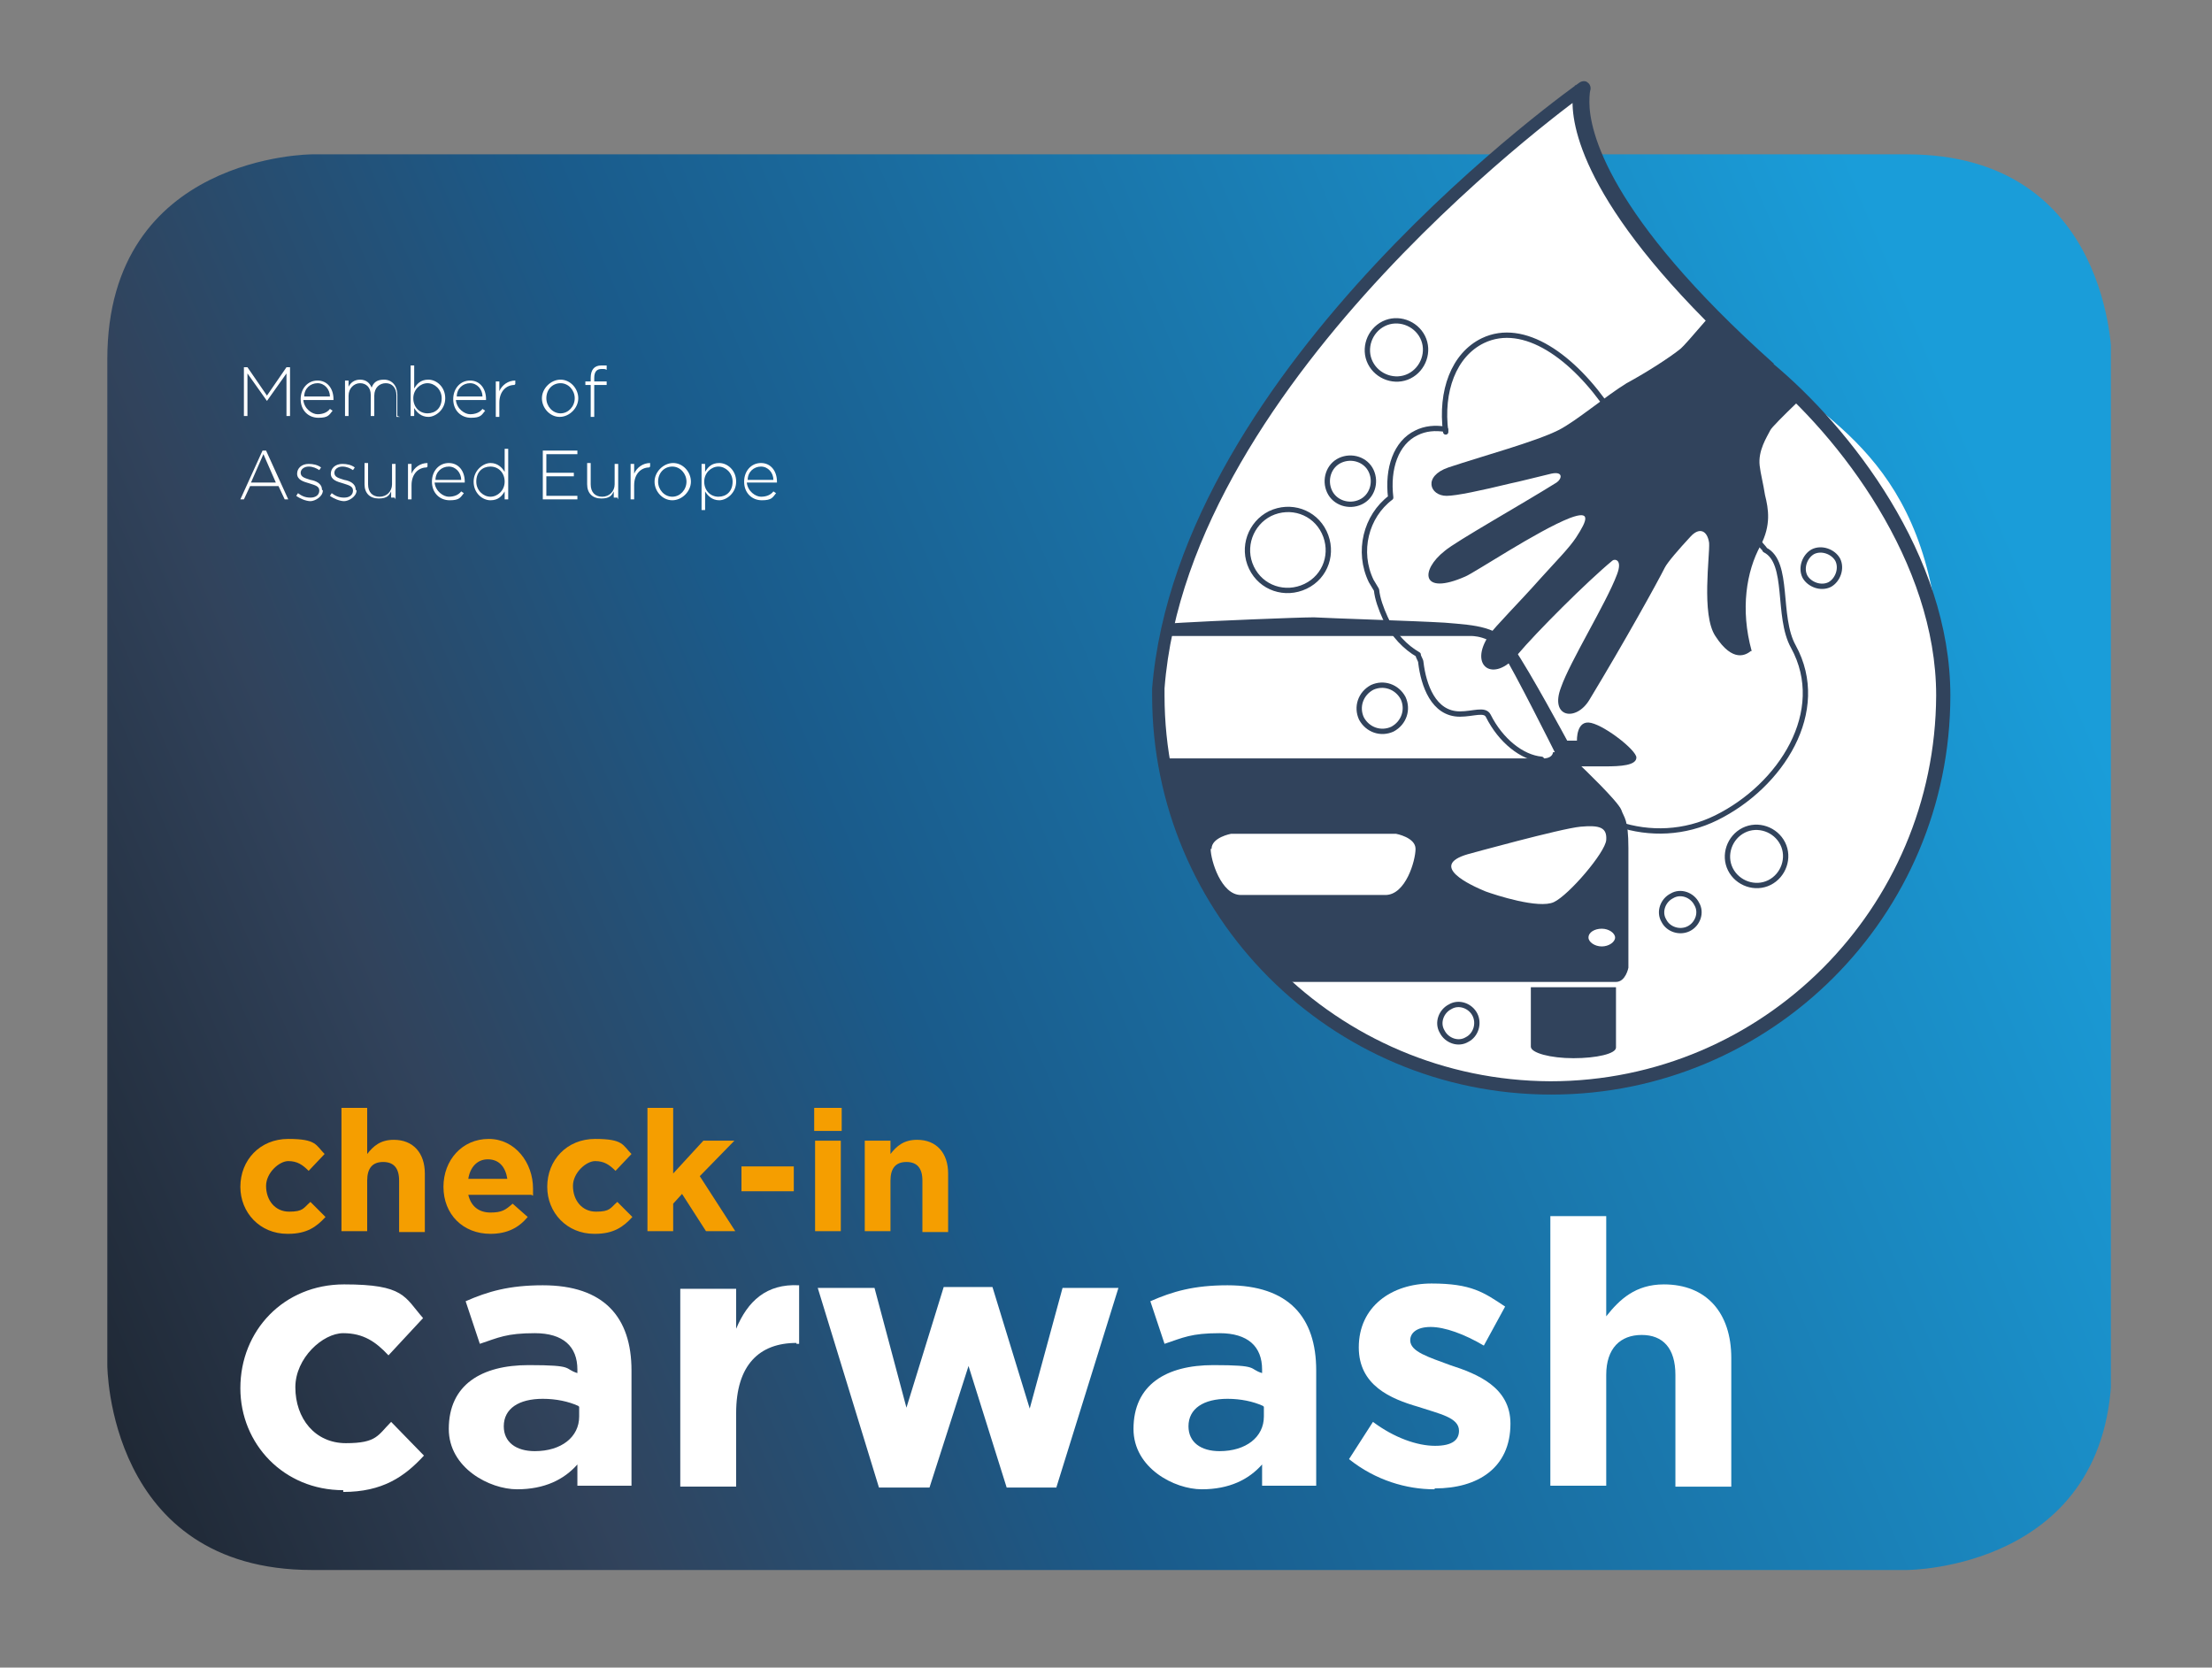
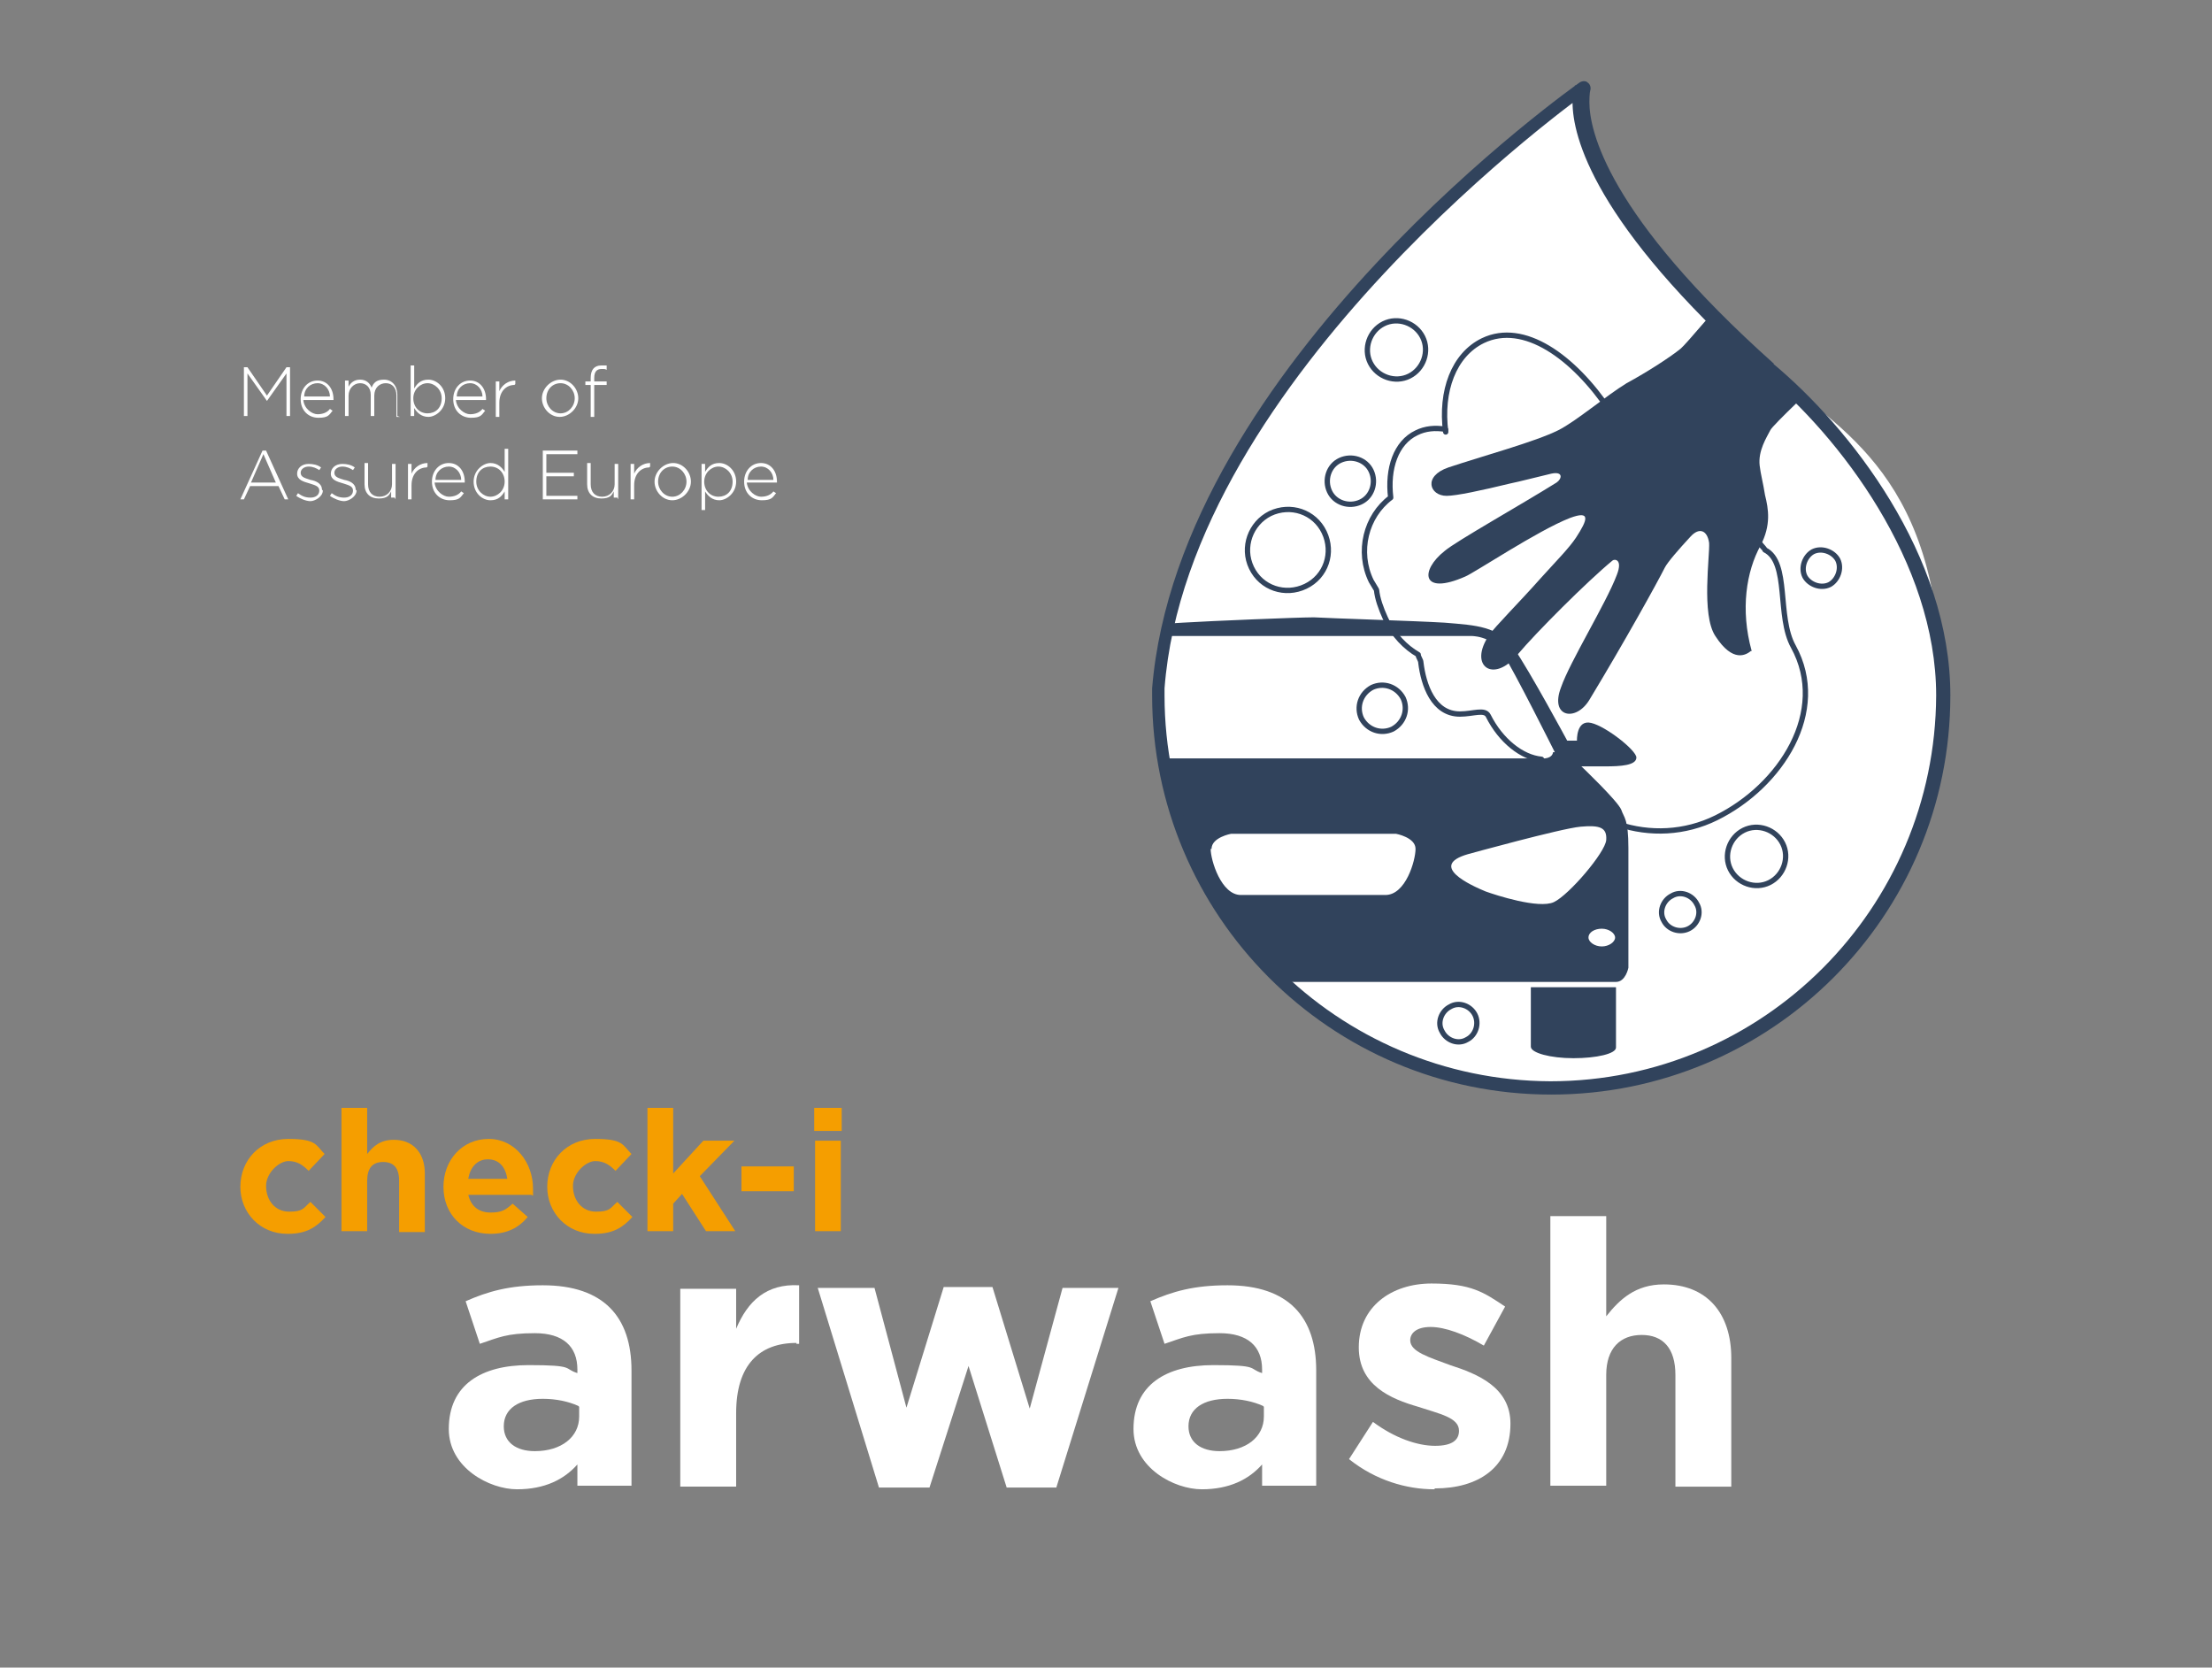
<svg xmlns="http://www.w3.org/2000/svg" id="Ebene_1" data-name="Ebene 1" version="1.1" viewBox="0 0 249.4 188">
  <rect x="0" y="0" width="249.4" height="188" fill="#808080" stroke="none" />
  <defs>
    <style> .cls-1 { stroke: #31435c; stroke-linejoin: round; stroke-width: .6px; } .cls-1, .cls-2 { fill: none; } .cls-3 { clip-path: url(#clippath); } .cls-2, .cls-4, .cls-5, .cls-6, .cls-7 { stroke-width: 0px; } .cls-8 { clip-path: url(#clippath-1); } .cls-9 { clip-path: url(#clippath-2); } .cls-4 { fill: #31435c; } .cls-5 { fill: #f59e00; } .cls-6 { fill: url(#Unbenannter_Verlauf_71); } .cls-7 { fill: #fff; } </style>
    <clipPath id="clippath">
-       <path class="cls-2" d="M35.2,17.4s-23.1,0-23.1,23.1v113.4s0,23.1,23.1,23.1h179.8s23.1,0,23.1-23.1V40.5s0-23.1-23.1-23.1H35.2Z" />
-     </clipPath>
+       </clipPath>
    <linearGradient id="Unbenannter_Verlauf_71" data-name="Unbenannter Verlauf 71" x1=".7" y1="150" x2="249.5" y2="44.4" gradientUnits="userSpaceOnUse">
      <stop offset="0" stop-color="#1d2530" />
      <stop offset=".2" stop-color="#31435c" />
      <stop offset=".4" stop-color="#1a5b8b" />
      <stop offset=".9" stop-color="#1a9dd9" />
    </linearGradient>
    <clipPath id="clippath-1">
      <rect class="cls-2" x="12.1" y="8.4" width="225.9" height="168.6" />
    </clipPath>
    <clipPath id="clippath-2">
      <path class="cls-2" d="M130.4,77.5v-.3.3ZM130.4,77.5v.8c0,24.4,19.8,44.3,44.3,44.3s44.3-19.8,44.3-44.3-11.1-29.7-19.8-36.9c-24.6-22-20.9-31.7-20.9-31.7,0,0-45,31.8-47.9,67.7" />
    </clipPath>
  </defs>
  <g class="cls-3">
    <rect class="cls-6" x="12.1" y="17.4" width="225.9" height="159.6" />
  </g>
  <g class="cls-8">
    <path class="cls-7" d="M199.1,41.5c-24.6-22-20.9-31.7-20.9-31.7,0,0-45,31.8-47.9,67.7v.8c0,24.4,19.8,44.3,44.3,44.3s44.3-19.8,44.3-44.3-11.1-29.7-19.8-36.9" />
  </g>
  <g class="cls-9">
    <path class="cls-1" d="M163,48.4c-1.2-.2-2.3-.1-3.3.4-2.3,1.1-3.3,4-2.9,7.3-2.8,2.1-3.8,6.1-2.2,9.4.2.3.4.7.6,1,.1,1,.5,2.1,1,3.2.9,1.9,2.3,3.3,3.7,4.1,0,.3.3.6.3.9.3,2.5,1.4,5.8,4.4,5.8,1.5,0,2.8-.6,3.2.2,1.4,2.8,3.8,4.7,6,4.9,3.9,7.2,12.6,10.1,19.7,6.6,7.3-3.6,12.7-12,8.7-19.3-1.9-3.4-.4-9.5-3.2-10.9,0-.2-3.7-4-3.8-4.2-1.5-3.1,2.3-4.9-1.2-4.1-.1-.4-3.5.9-3.7.6-.5-1-1.2-.7-2-1.6,1-3.2-4.3-2.7-6.8-6.4-4.1-6.1-9.7-10.1-14.3-7.9-3.3,1.6-4.8,5.7-4.2,10.3ZM206.3,65.9c-1,.5-2.3,0-2.8-.9-.5-1,0-2.3.9-2.8,1-.5,2.3,0,2.8.9.5,1,0,2.3-.9,2.8ZM154.6,53.1c-.6-1.3-2.2-1.8-3.5-1.2-1.3.6-1.8,2.2-1.2,3.5.6,1.3,2.2,1.8,3.5,1.2,1.3-.6,1.8-2.2,1.2-3.5ZM191.3,101.9c-.5-1-1.8-1.5-2.8-.9-1,.5-1.5,1.8-.9,2.8.5,1,1.8,1.4,2.8.9,1-.5,1.5-1.8.9-2.8ZM157,82.2c-1.3.6-2.8.1-3.5-1.2-.6-1.3-.1-2.8,1.2-3.5,1.3-.6,2.8-.1,3.5,1.2.6,1.3.1,2.8-1.2,3.5ZM201,95.1c-.8-1.6-2.8-2.3-4.4-1.5-1.6.8-2.3,2.8-1.5,4.4.8,1.6,2.8,2.3,4.4,1.5,1.6-.8,2.3-2.8,1.5-4.4ZM149.3,60c-1.1-2.3-3.8-3.2-6.1-2.1-2.2,1.1-3.2,3.8-2.1,6.1,1.1,2.3,3.8,3.2,6.1,2.1,2.3-1.1,3.2-3.8,2.1-6.1ZM166.3,114.4c-.5-1-1.8-1.5-2.8-.9-1,.5-1.5,1.8-.9,2.8.5,1,1.8,1.5,2.8.9,1-.5,1.4-1.8.9-2.8ZM160.4,38c-.8-1.6-2.8-2.3-4.4-1.5-1.6.8-2.3,2.8-1.5,4.4.8,1.6,2.8,2.3,4.4,1.5,1.6-.8,2.3-2.8,1.5-4.4Z" />
    <path class="cls-4" d="M197.4,73.4c-.5.4-2,1.4-4-1.7-1.6-2.4-.6-9.1-.7-10.5-.2-1.4-1.1-1.8-2.1-.7-1.3,1.4-2.6,2.9-2.9,3.5-.8,1.6-4.5,8.3-8.5,14.9-1.5,2.5-4.5,2-3.2-1.4,1-2.9,5.1-9.5,6.3-12.7.7-1.8-.3-1.8-.5-1.6-2.9,2.4-8.6,8.1-10.7,10.6-2.7,3.3-5.6,1.3-3.2-2.2.6-.9,3.5-3.8,5.8-6.4,1.9-2.1,3.2-3.4,4-4.6,1.3-2,1.7-3.1-.7-2.2-3.6,1.4-10.8,6.2-11.8,6.6-5,2.2-5.1-.7-2.3-2.9,1.3-1.1,8.6-5.2,12.6-7.7.6-.4.8-1.3-.6-1-1.7.4-3.6.9-4.6,1.1-3.3.8-6.1,1.4-7.2,1.4-1.9,0-2.7-2.2.2-3.2,3.9-1.3,9.8-2.9,12.4-4.2,2-1,5.4-3.9,7.7-5.3,2.4-1.3,5-3,6.1-3.9s15.1-17.8,15.1-17.8l13.9,9.1s-18.4,16.8-18.9,17.9c-.4.8-1.4,2.3-1.2,4,.1.9.4,2,.6,3.3.4,1.6.7,3.4-.5,5.7-1.6,2.9-2.3,7.2-1,11.9" />
    <path class="cls-4" d="M184.5,85.4c0-.8-3.4-3.5-5.1-3.9-1.7-.4-1.6,2-1.6,2h-1.1s-4.2-7.8-6-10.4c-1.8-2.5-4.2-2.6-7.8-2.9-3.3-.2-13.1-.5-14.7-.6h0s-.1,0-.1,0h-.1s0,0,0,0c-1.6,0-11.4.4-14.7.6-3.6.2-6,.4-7.8,2.9-1.8,2.5-6,10.4-6,10.4h-1.1s.1-2.4-1.6-2c-1.7.4-5.1,3-5.1,3.9s1.8,1,3.5,1h2.7s-4.1,4-4.5,4.9c-.4,1-.8,1.1-.8,4.3v13.5s.4,1.6,1.4,1.6h68.2c1.1,0,1.4-1.6,1.4-1.6v-13.5c0-3.3-.5-3.4-.8-4.3-.4-1-4.5-4.9-4.5-4.9h2.7c1.7,0,3.5-.1,3.5-1M179.1,105.7c0-.6.7-1,1.5-1s1.5.5,1.5,1-.7,1-1.5,1-1.5-.5-1.5-1M136.6,95.7c0-1.3,2.2-1.7,2.2-1.7h18.6s2.2.4,2.2,1.7-1.1,5.2-3.4,5.2h-16.3c-2.2,0-3.4-3.9-3.4-5.2M115.6,104.7c.8,0,1.5.5,1.5,1s-.7,1-1.5,1-1.5-.5-1.5-1,.7-1,1.5-1M130.8,96.3c4.5,1.3-.3,3.5-2,4.2-1.1.4-6,2-7.7,1.2-1.7-.8-5.8-5.6-5.9-7-.1-1.4.7-1.6,2.9-1.5,2.2.2,12.7,3.1,12.7,3.1M175.1,84.8s0,.6-.9.7c-.8,0-21.1,0-26.1,0-5,0-25.3,0-26.1,0-.9,0-.9-.7-.9-.7,0,0,4.6-9.2,5.9-11.2,1.3-2,3.6-1.9,3.6-1.9h35.2s2.3-.1,3.6,1.9c1.3,2,5.9,11.2,5.9,11.2M178.2,93.2c2.2-.2,3,.1,2.9,1.5-.1,1.4-4.2,6.2-5.9,7-1.7.8-6.6-.8-7.7-1.2-1.7-.7-6.5-2.9-2-4.2,0,0,10.5-2.9,12.7-3.1M123.7,111.3h-9.6v6.7h0,0c0,.7,2.2,1.3,4.8,1.3s4.8-.5,4.8-1.2h0c0,0,0,0,0,0v-6.7ZM182.2,111.3h-9.6v6.7h0,0c0,.7,2.2,1.3,4.8,1.3s4.8-.5,4.8-1.2h0c0,0,0,0,0,0v-6.7Z" />
  </g>
  <path class="cls-4" d="M199.1,41.5l-.5.6c-18.9-16.9-21.3-26.7-21.3-30.6,0-1.2.2-1.8.3-1.9l.7.3.5.6c0,0-44.8,31.8-47.5,67.1h-.8c0,0,.8,0,.8,0v.8c0,24,19.5,43.4,43.5,43.5,24,0,43.4-19.5,43.5-43.5,0-15-10.9-29.2-19.5-36.3h0s.5-.6.5-.6l.5-.6c8.8,7.3,20.1,21.7,20.1,37.5,0,24.9-20.2,45-45,45-24.9,0-45-20.2-45-45v-.8h0c3-36.6,48.2-68.3,48.2-68.3.3-.2.7-.2.9,0,.3.2.4.6.3.9,0,0-.1.3-.1,1.3,0,3.2,2,12.7,20.8,29.5l-.5.6.5-.6-.5.6Z" />
  <path class="cls-7" d="M84.3,54.1c0-.9.7-1.5,1.5-1.5s1.4.7,1.4,1.5h-2.9ZM84.3,54.4h3.3c0,0,0,0,0-.1h0c0-1.2-.7-2.1-1.8-2.1s-1.9.9-1.9,2.1h0c0,1.3.9,2.1,2,2.1s1.2-.3,1.6-.8l-.3-.2c-.3.4-.8.6-1.4.6s-1.5-.6-1.6-1.6M82.6,54.3c0,1.1-.7,1.7-1.6,1.7s-1.6-.7-1.6-1.7h0c0-1,.8-1.7,1.6-1.7s1.6.7,1.6,1.7h0ZM83,54.3h0c0-1.3-1-2.1-1.9-2.1s-1.3.5-1.6,1v-.9h-.4v5.2h.4v-2.1c.3.5.8,1,1.6,1s1.9-.8,1.9-2.1M77.4,54.3c0,.9-.7,1.7-1.6,1.7s-1.6-.8-1.6-1.7h0c0-1,.7-1.7,1.6-1.7s1.6.8,1.6,1.7h0ZM77.9,54.3h0c0-1.1-.9-2.1-2-2.1s-2.1,1-2.1,2.1h0c0,1.1.9,2.1,2,2.1s2.1-1,2.1-2.1M73.3,52.6v-.4c-.8,0-1.5.5-1.8,1.2v-1.1h-.4v4h.4v-1.6c0-1.3.8-2,1.7-2h0ZM69.7,56.3v-4h-.4v2.3c0,.8-.6,1.4-1.4,1.4s-1.3-.5-1.3-1.4v-2.4h-.4v2.4c0,1,.6,1.6,1.6,1.6s1.2-.4,1.4-.8v.7h.4ZM65.1,56.3v-.4h-3.5v-2.2h3.1v-.4h-3.1v-2.1h3.5v-.4h-3.9v5.5h3.9ZM56.9,54.3c0,1-.8,1.7-1.6,1.7s-1.6-.7-1.6-1.7h0c0-1.1.7-1.7,1.6-1.7s1.6.7,1.6,1.7h0ZM57.3,56.3v-5.7h-.4v2.6c-.3-.5-.8-1-1.6-1s-1.9.8-1.9,2.1h0c0,1.3,1,2.1,1.9,2.1s1.3-.5,1.6-1v.9h.4ZM49.1,54.1c0-.9.7-1.5,1.5-1.5s1.4.7,1.4,1.5h-2.9ZM49.1,54.4h3.3c0,0,0,0,0-.1h0c0-1.2-.7-2.1-1.8-2.1s-1.9.9-1.9,2.1h0c0,1.3.9,2.1,2,2.1s1.2-.3,1.6-.8l-.3-.2c-.3.4-.8.6-1.4.6s-1.5-.6-1.6-1.6M48.2,52.6v-.4c-.8,0-1.5.5-1.8,1.2v-1.1h-.4v4h.4v-1.6c0-1.3.8-2,1.7-2h0ZM44.6,56.3v-4h-.4v2.3c0,.8-.6,1.4-1.4,1.4s-1.3-.5-1.3-1.4v-2.4h-.4v2.4c0,1,.6,1.6,1.6,1.6s1.2-.4,1.4-.8v.7h.4ZM40.1,55.2h0c0-.7-.7-1-1.3-1.1-.6-.2-1.1-.3-1.1-.8h0c0-.4.4-.7.9-.7s.9.2,1.2.4l.2-.3c-.4-.3-.9-.4-1.4-.4-.8,0-1.3.5-1.3,1.1h0c0,.7.7.9,1.4,1.1.6.2,1.1.3,1.1.8h0c0,.5-.4.8-1,.8s-1-.2-1.4-.5l-.2.3c.4.3,1.1.6,1.6.6s1.4-.5,1.4-1.2M36.3,55.2h0c0-.7-.7-1-1.3-1.1-.6-.2-1.1-.3-1.1-.8h0c0-.4.4-.7.9-.7s.9.2,1.2.4l.2-.3c-.4-.3-.9-.4-1.4-.4-.8,0-1.3.5-1.3,1.1h0c0,.7.7.9,1.4,1.1.6.2,1.1.3,1.1.8h0c0,.5-.4.8-1,.8s-1-.2-1.4-.5l-.2.3c.4.3,1.1.6,1.6.6s1.4-.5,1.4-1.2M31.2,54.4h-2.9l1.4-3.2,1.4,3.2ZM32.5,56.3l-2.5-5.5h-.4l-2.5,5.5h.4l.7-1.5h3.2l.7,1.5h.4Z" />
  <path class="cls-7" d="M68.4,41.6v-.4c-.2,0-.4,0-.6,0-.8,0-1.2.5-1.2,1.4v.4h-.6v.4h.6v3.6h.4v-3.6h1.4v-.4h-1.4v-.4c0-.7.3-1,.8-1s.4,0,.6.1M64.8,44.9c0,.9-.7,1.7-1.6,1.7s-1.6-.8-1.6-1.7h0c0-1,.7-1.7,1.6-1.7s1.6.8,1.6,1.7h0ZM65.2,44.9h0c0-1.1-.9-2.1-2-2.1s-2.1,1-2.1,2.1h0c0,1.1.9,2.1,2,2.1s2.1-1,2.1-2.1M58.1,43.3v-.4c-.8,0-1.5.5-1.8,1.2v-1.1h-.4v4h.4v-1.6c0-1.3.8-2,1.7-2h0ZM51.5,44.7c0-.9.7-1.5,1.5-1.5s1.4.7,1.4,1.5h-2.9ZM51.5,45.1h3.3c0,0,0,0,0-.1h0c0-1.2-.7-2.1-1.8-2.1s-1.9.9-1.9,2.1h0c0,1.3.9,2.1,2,2.1s1.2-.3,1.6-.8l-.3-.2c-.3.4-.8.6-1.4.6s-1.5-.6-1.6-1.6M49.8,44.9c0,1.1-.7,1.7-1.6,1.7s-1.6-.7-1.6-1.7h0c0-1,.8-1.7,1.6-1.7s1.6.7,1.6,1.7h0ZM50.2,44.9h0c0-1.3-1-2.1-1.9-2.1s-1.3.5-1.6,1v-2.6h-.4v5.7h.4v-.9c.3.5.8,1,1.6,1s1.9-.8,1.9-2.1M44.8,46.9v-2.4c0-1-.6-1.7-1.5-1.7s-1.2.4-1.4.9c-.2-.5-.6-.9-1.3-.9s-1.1.4-1.3.8v-.7h-.4v4h.4v-2.3c0-.8.6-1.4,1.3-1.4s1.2.5,1.2,1.3v2.4h.4v-2.3c0-.9.6-1.4,1.3-1.4s1.2.5,1.2,1.4v2.4h.4ZM34.3,44.7c0-.9.7-1.5,1.5-1.5s1.4.7,1.4,1.5h-2.9ZM34.3,45.1h3.3c0,0,0,0,0-.1h0c0-1.2-.7-2.1-1.8-2.1s-1.9.9-1.9,2.1h0c0,1.3.9,2.1,2,2.1s1.2-.3,1.6-.8l-.3-.2c-.3.4-.8.6-1.4.6s-1.5-.6-1.6-1.6M32.7,46.9v-5.5h-.4l-2.2,3.2-2.2-3.2h-.4v5.5h.4v-4.8l2.2,3.1h0l2.2-3.1v4.8h.4Z" />
  <g>
    <path class="cls-5" d="M32.4,139.1c-3.1,0-5.3-2.4-5.3-5.3h0c0-3,2.2-5.4,5.4-5.4s3.1.7,4.1,1.7l-1.8,1.9c-.7-.7-1.3-1.1-2.3-1.1s-2.5,1.3-2.5,2.8h0c0,1.6,1,2.9,2.6,2.9s1.6-.4,2.4-1.1l1.7,1.7c-1,1.1-2.1,1.9-4.2,1.9Z" />
    <path class="cls-5" d="M45,138.8v-5.7c0-1.4-.6-2.1-1.8-2.1s-1.8.7-1.8,2.1v5.7h-2.9v-13.9h2.9v5.2c.7-.9,1.5-1.6,3-1.6,2.2,0,3.5,1.5,3.5,3.8v6.6h-2.9Z" />
    <path class="cls-5" d="M59.9,134.7h-7.1c.3,1.3,1.2,2,2.5,2s1.7-.3,2.5-1l1.7,1.5c-1,1.2-2.3,1.9-4.2,1.9-3.1,0-5.3-2.2-5.3-5.3h0c0-3,2.1-5.4,5.1-5.4s5,2.7,5,5.6h0c0,.3,0,.5,0,.8ZM55,130.7c-1.2,0-2,.9-2.2,2.2h4.4c-.2-1.3-.9-2.2-2.2-2.2Z" />
    <path class="cls-5" d="M67,139.1c-3.1,0-5.3-2.4-5.3-5.3h0c0-3,2.2-5.4,5.4-5.4s3.1.7,4.1,1.7l-1.8,1.9c-.7-.7-1.3-1.1-2.3-1.1s-2.5,1.3-2.5,2.8h0c0,1.6,1,2.9,2.6,2.9s1.6-.4,2.4-1.1l1.7,1.7c-1,1.1-2.1,1.9-4.2,1.9Z" />
    <path class="cls-5" d="M79.6,138.8l-2.7-4.2-1,1.1v3.1h-2.9v-13.9h2.9v7.4l3.4-3.7h3.5l-3.9,4,4,6.2h-3.3Z" />
    <path class="cls-5" d="M83.6,134.3v-2.8h5.9v2.8h-5.9Z" />
    <path class="cls-5" d="M91.8,127.5v-2.6h3.1v2.6h-3.1ZM91.9,138.8v-10.2h2.9v10.2h-2.9Z" />
-     <path class="cls-5" d="M104,138.8v-5.7c0-1.4-.6-2.1-1.8-2.1s-1.8.7-1.8,2.1v5.7h-2.9v-10.2h2.9v1.5c.7-.9,1.5-1.6,3-1.6,2.2,0,3.5,1.5,3.5,3.8v6.6h-2.9Z" />
  </g>
  <g>
-     <path class="cls-7" d="M38.7,168c-6.7,0-11.6-5.2-11.6-11.5h0c0-6.5,4.9-11.7,11.7-11.7s6.8,1.4,8.9,3.8l-3.9,4.2c-1.4-1.5-2.8-2.5-5.1-2.5s-5.4,2.8-5.4,6.1h0c0,3.5,2.2,6.3,5.7,6.3s3.6-.9,5.1-2.4l3.7,3.8c-2.2,2.4-4.7,4.1-9.1,4.1Z" />
    <path class="cls-7" d="M65.1,167.5v-2.4c-1.5,1.7-3.7,2.8-6.8,2.8s-7.7-2.4-7.7-6.8h0c0-5,3.7-7.2,9-7.2s3.9.4,5.5.9v-.4c0-2.6-1.6-4.1-4.8-4.1s-4.1.5-6.2,1.2l-1.6-4.8c2.5-1.1,4.9-1.8,8.7-1.8,6.9,0,10,3.6,10,9.6v13h-6.1ZM65.2,158.5c-1.1-.5-2.5-.8-4-.8-2.7,0-4.4,1.1-4.4,3.1h0c0,1.8,1.4,2.8,3.5,2.8,3,0,5-1.6,5-3.9v-1.1Z" />
    <path class="cls-7" d="M89.8,151.4c-4.2,0-6.8,2.5-6.8,7.9v8.3h-6.3v-22.3h6.3v4.5c1.3-3.1,3.4-5.1,7.1-4.9v6.6h-.3Z" />
    <path class="cls-7" d="M119.2,167.7h-5.7l-4.3-13.7-4.4,13.7h-5.7l-6.9-22.5h6.4l3.6,13.5,4.2-13.6h5.5l4.2,13.7,3.7-13.6h6.3l-7,22.5Z" />
    <path class="cls-7" d="M142.3,167.5v-2.4c-1.5,1.7-3.7,2.8-6.8,2.8s-7.7-2.4-7.7-6.8h0c0-5,3.7-7.2,9-7.2s3.9.4,5.5.9v-.4c0-2.6-1.6-4.1-4.8-4.1s-4.1.5-6.2,1.2l-1.6-4.8c2.5-1.1,4.9-1.8,8.7-1.8,6.9,0,10,3.6,10,9.6v13h-6.1ZM142.4,158.5c-1.1-.5-2.5-.8-4-.8-2.7,0-4.4,1.1-4.4,3.1h0c0,1.8,1.4,2.8,3.5,2.8,3,0,5-1.6,5-3.9v-1.1Z" />
    <path class="cls-7" d="M161.7,167.9c-3.1,0-6.6-1-9.6-3.4l2.7-4.2c2.4,1.8,5,2.7,7,2.7s2.7-.7,2.7-1.7h0c0-1.5-2.2-1.9-4.6-2.7-3.1-.9-6.7-2.4-6.7-6.7h0c0-4.6,3.7-7.2,8.2-7.2s5.9,1,8.3,2.6l-2.4,4.4c-2.2-1.3-4.4-2.1-6-2.1s-2.3.7-2.3,1.5h0c0,1.3,2.1,1.9,4.5,2.8,3.1,1,6.8,2.5,6.8,6.6h0c0,5-3.7,7.3-8.5,7.3Z" />
    <path class="cls-7" d="M188.9,167.5v-12.5c0-3-1.4-4.5-3.8-4.5s-4,1.5-4,4.5v12.5h-6.3v-30.4h6.3v11.3c1.5-1.9,3.3-3.6,6.5-3.6,4.8,0,7.6,3.2,7.6,8.3v14.5h-6.3Z" />
  </g>
</svg>